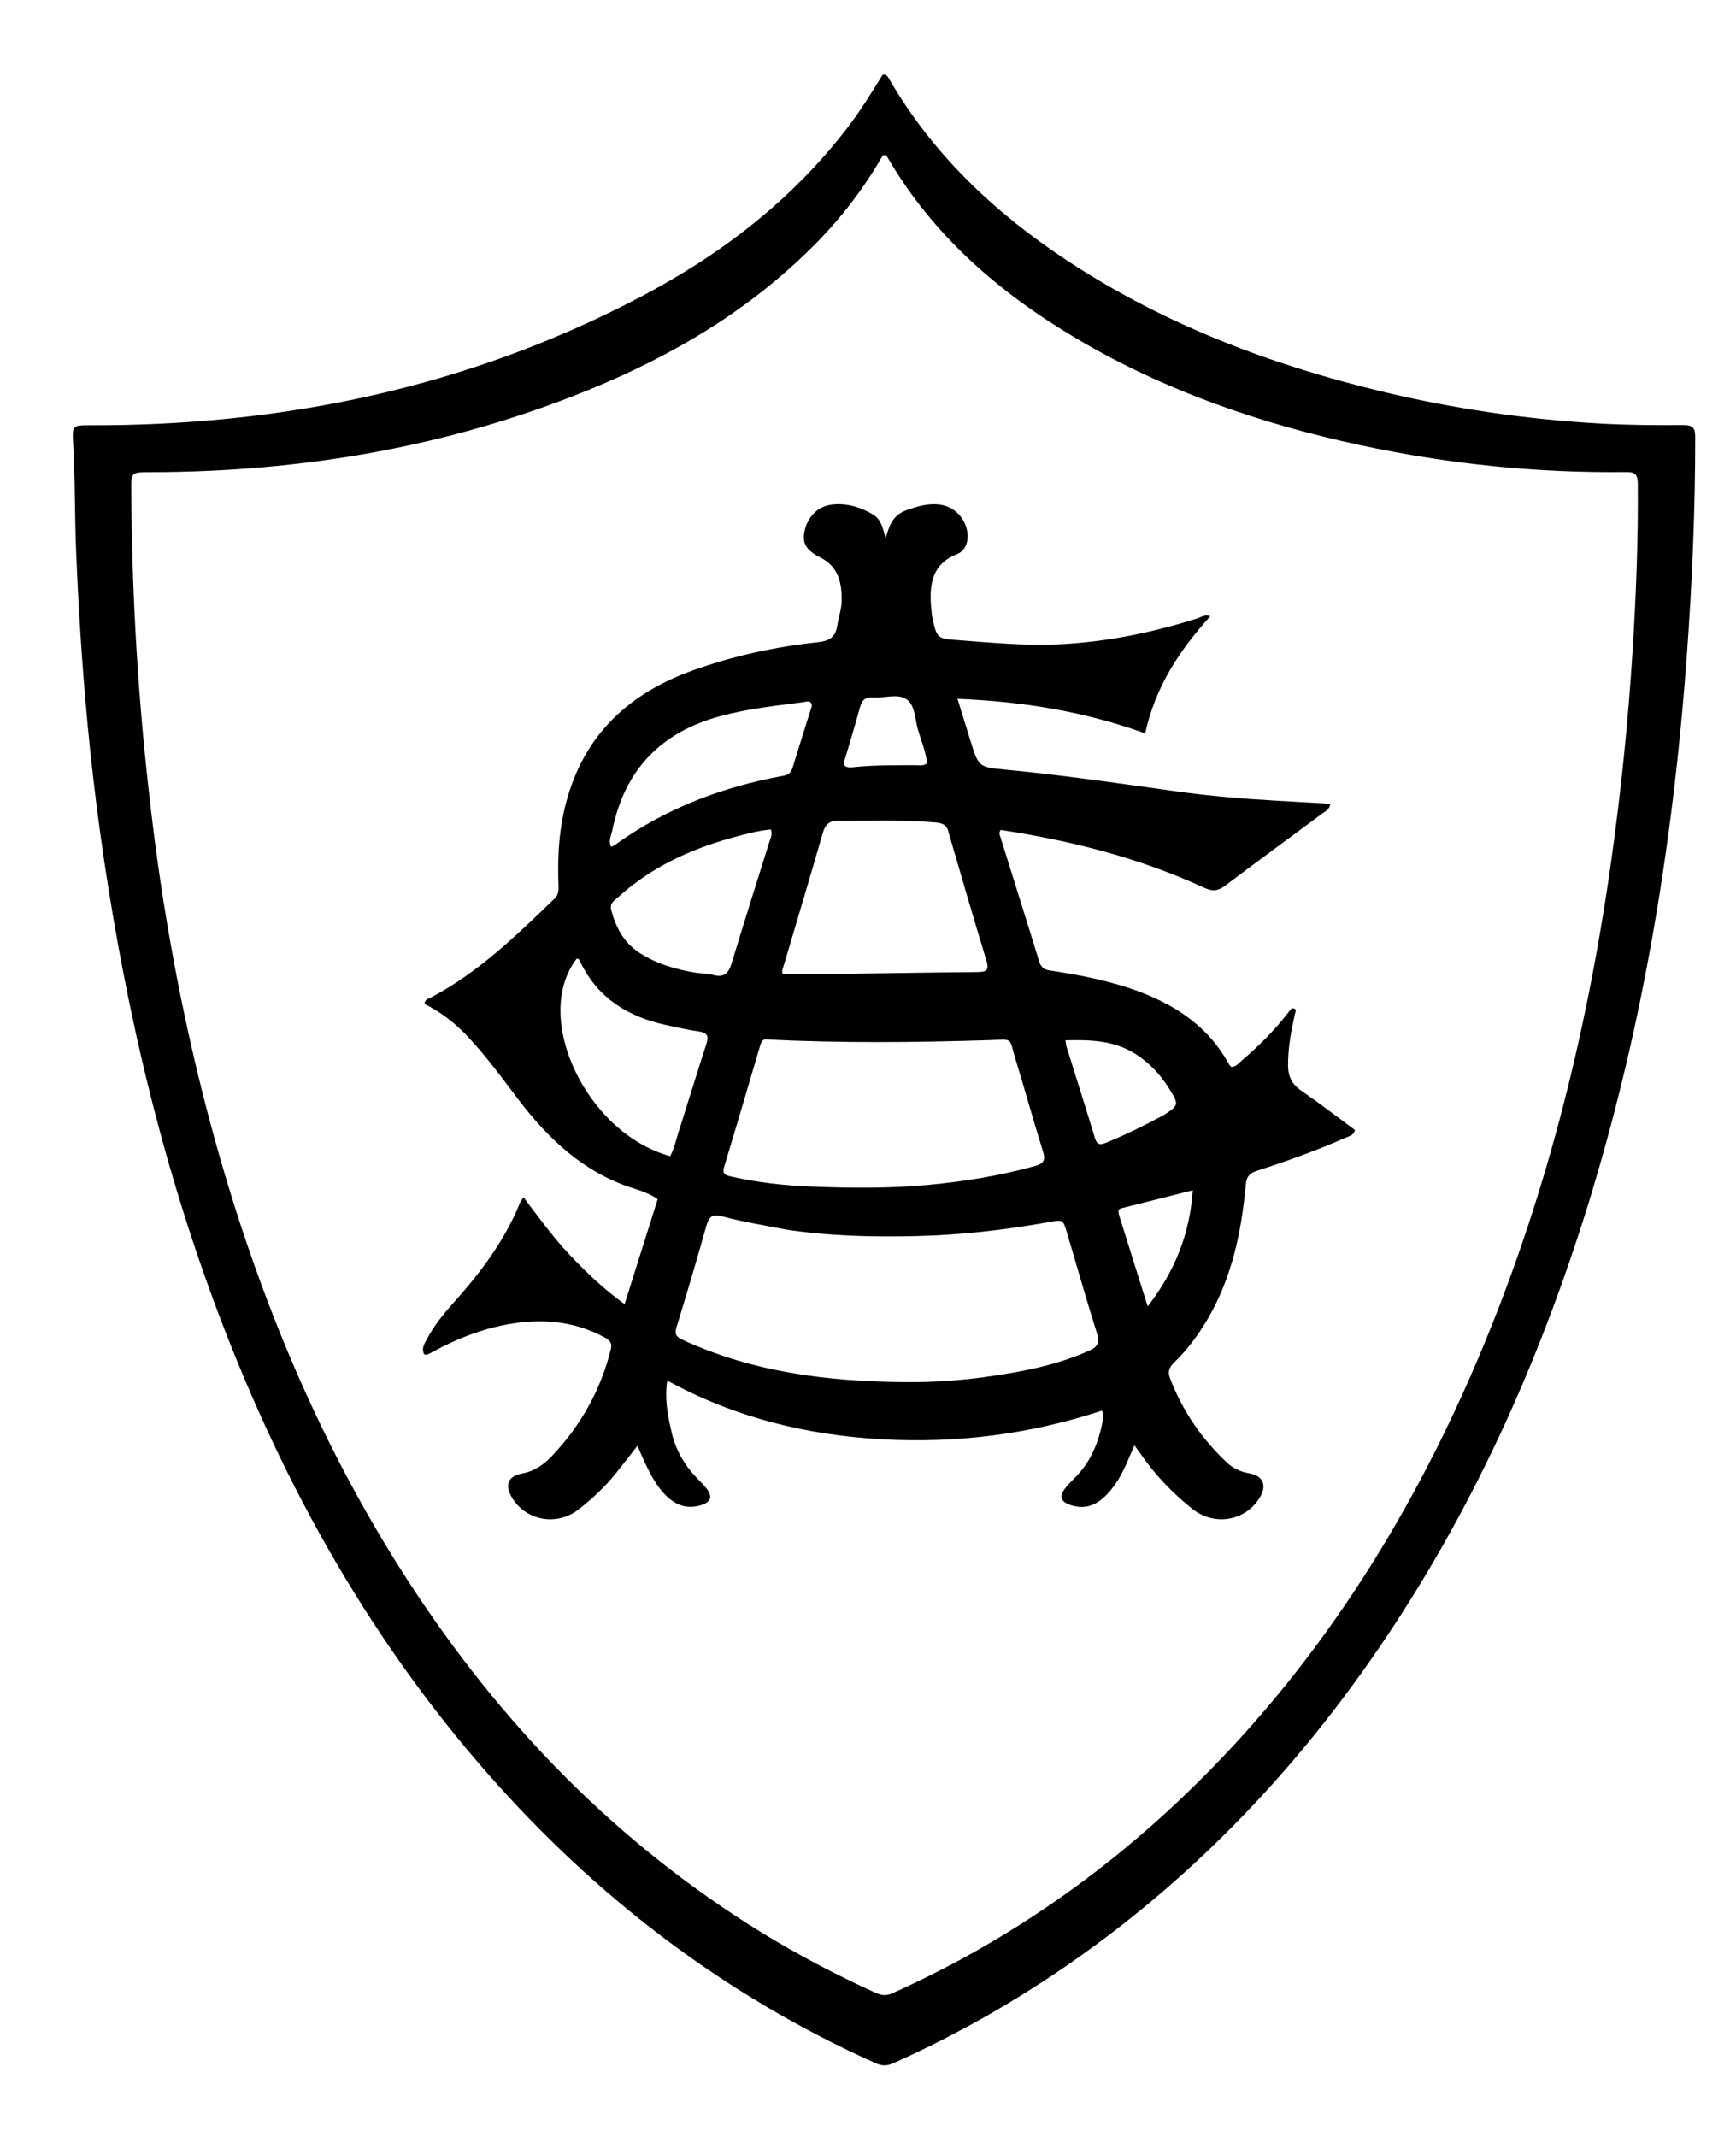
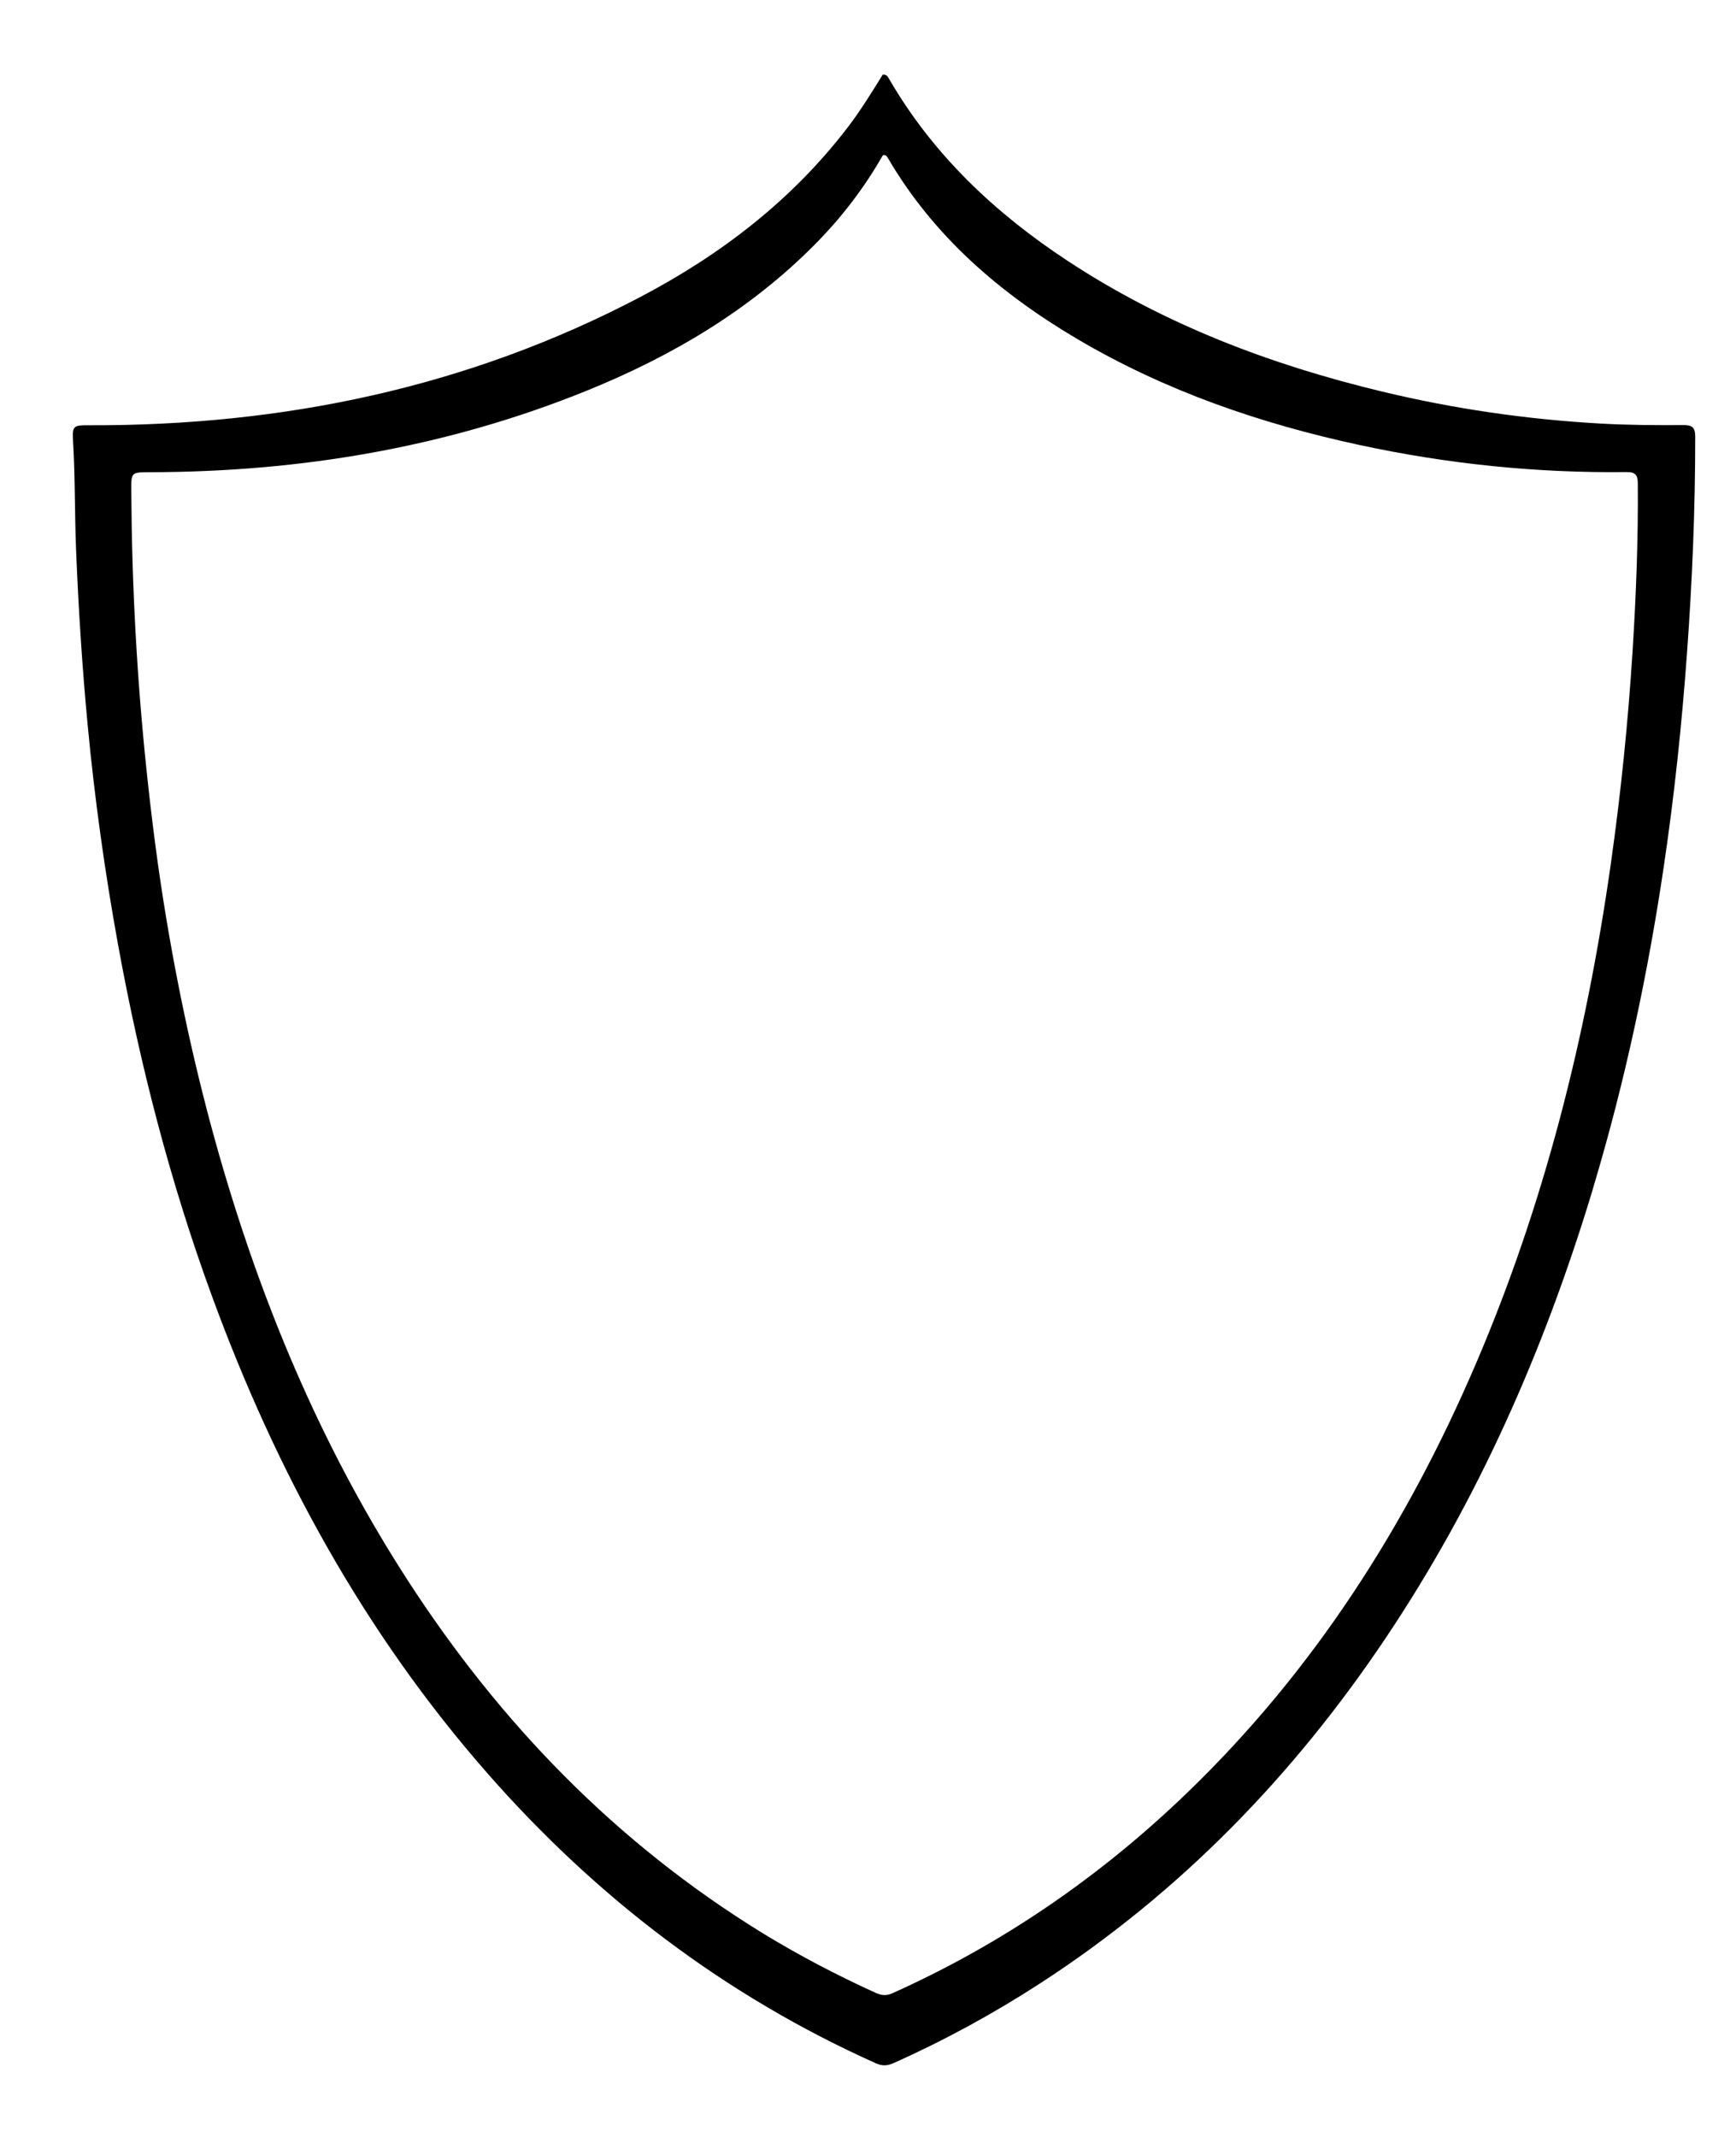
<svg xmlns="http://www.w3.org/2000/svg" version="1.1" id="Layer_1" x="0px" y="0px" width="100%" viewBox="0 0 832 1024" enable-background="new 0 0 832 1024" xml:space="preserve">
  <path fill="#000000" opacity="1" stroke="none" d=" M762.828,571.673   C739.804,647.405 708.355,718.822 664.443,784.426   C620.177,850.559 565.814,906.691 498.853,950.175   C476.32,964.808 452.797,977.649 428.251,988.616   C425.269,989.948 422.823,990.073 419.781,988.71   C347.418,956.291 285.907,909.323 233.735,849.893   C174.579,782.507 132.448,705.247 101.704,621.422   C81.593,566.59 67.075,510.272 56.612,452.852   C50.199,417.653 45.288,382.244 41.939,346.643   C39.336,318.98 37.582,291.247 36.461,263.46   C35.763,246.147 36.054,228.819 35.014,211.518   C34.56,203.955 35.189,203.753 42.736,203.777   C135.506,204.073 224.025,185.759 306.6,142.467   C345.371,122.141 379.615,95.936 406.433,60.829   C412.59,52.77 417.875,44.115 423.069,35.752   C425.023,35.615 425.514,36.797 426.077,37.768   C447.196,74.188 476.935,102.163 511.787,125.078   C558.006,155.468 608.865,174.778 662.367,187.631   C696.736,195.887 731.573,200.966 766.894,202.959   C780.224,203.711 793.534,203.773 806.856,203.698   C810.834,203.676 812.452,204.76 812.456,209.049   C812.483,243.874 811.014,278.624 808.49,313.358   C806.018,347.383 802.423,381.261 797.428,415.002   C789.743,466.917 778.825,518.117 763.779,568.414   C763.493,569.37 763.237,570.335 762.828,571.673  M365.249,926.195   C382.748,936.909 400.889,946.405 419.563,954.9   C422.224,956.11 424.561,956.543 427.558,955.199   C480.267,931.575 527.137,899.341 568.683,859.352   C629.768,800.557 674.377,730.555 707.549,653.002   C740.209,576.646 760.174,496.814 771.889,414.74   C776.781,380.474 780.294,346.079 782.459,311.571   C784.128,284.988 785.157,258.343 784.937,231.675   C784.904,227.593 783.74,226.157 779.538,226.209   C736.429,226.737 693.789,222.334 651.659,213.261   C603.994,202.995 558.32,187.273 516.164,162.364   C479.191,140.518 447.38,113.178 425.441,75.565   C425.054,74.902 424.587,74.095 423.108,74.414   C414.313,89.866 403.411,104.132 390.711,116.972   C359.481,148.544 322.08,170.639 281.256,187.19   C214.182,214.383 144.154,226.138 71.992,226.277   C62.633,226.295 62.87,226.275 62.928,235.78   C63.202,280.253 65.566,324.595 70.208,368.836   C72.707,392.648 75.729,416.384 79.669,439.985   C86.464,480.684 95.425,520.903 107.098,560.517   C127.647,630.259 155.99,696.49 195.627,757.618   C239.849,825.817 295.126,882.982 365.249,926.195  z" />
-   <path fill="#000000" opacity="1" stroke="none" d=" M621.12,483.771   C618.999,492.858 617.234,501.644 617.317,510.706   C617.363,515.709 619.1,519.47 623.435,522.465   C632.304,528.589 640.845,535.187 649.399,541.5   C648.672,544.252 646.587,544.413 645.029,545.106   C631.17,551.275 616.889,556.34 602.473,561.014   C599.081,562.114 597.443,563.579 597.082,567.519   C595.004,590.221 590.446,612.279 578.662,632.261   C574.235,639.767 569.079,646.716 562.834,652.77   C560.398,655.132 559.485,657.139 560.789,660.551   C566.727,676.085 575.889,689.401 587.924,700.762   C590.843,703.517 594.389,705.256 598.529,705.952   C605.505,707.123 607.391,711.91 603.556,717.954   C596.529,729.028 581.836,731.367 571.328,722.952   C561.913,715.413 553.617,706.785 546.749,696.83   C545.913,695.618 545.032,694.438 543.685,692.566   C542.356,695.64 541.268,698.159 540.179,700.677   C537.781,706.217 534.871,711.481 530.726,715.89   C526.132,720.775 520.734,723.518 513.715,721.397   C508.273,719.753 507.256,717.143 510.778,712.827   C512.144,711.153 513.674,709.604 515.205,708.074   C522.81,700.469 526.643,691.033 528.507,680.66   C528.764,679.232 529.046,677.695 528.09,675.974   C493.807,687.245 458.594,691.732 422.517,689.689   C386.481,687.647 352.18,679.295 319.787,661.541   C318.431,670.505 320.085,678.533 321.937,686.55   C323.904,695.066 328.191,702.272 334.236,708.503   C335.744,710.057 337.304,711.583 338.632,713.284   C341.587,717.069 340.748,719.685 336.268,721.164   C329.925,723.258 324.48,721.639 319.728,717.179   C314.758,712.515 311.758,706.557 308.899,700.521   C307.765,698.129 306.77,695.672 305.509,692.779   C301.74,697.599 298.359,702.055 294.836,706.397   C289.668,712.766 283.681,718.342 277.226,723.352   C266.85,731.407 252.114,728.722 245.467,717.79   C241.757,711.688 243.35,707.367 250.24,706.088   C256.176,704.986 260.711,701.739 264.612,697.605   C278.36,683.037 287.906,666.118 292.742,646.575   C293.559,643.275 291.98,642.084 289.631,640.812   C274.716,632.734 258.899,631.665 242.566,634.743   C230.347,637.045 218.931,641.579 208.012,647.443   C206.986,647.994 205.98,648.591 204.914,649.049   C204.5,649.227 203.946,649.078 203.368,649.078   C201.772,646.246 203.432,643.908 204.629,641.641   C207.995,635.261 212.512,629.655 217.294,624.333   C230.291,609.87 241.873,594.509 249.244,576.319   C249.535,575.602 250.075,574.985 250.894,573.703   C258.172,583.334 264.954,592.756 272.924,601.19   C280.82,609.546 289.079,617.503 299.354,624.942   C304.733,607.859 309.937,591.331 315.192,574.641   C311.324,571.912 307.151,570.594 303.134,569.305   C279.489,561.718 262.636,545.583 248.069,526.39   C240.316,516.175 232.772,505.789 223.928,496.438   C217.935,490.101 211.123,484.883 203.467,481.067   C203.647,478.663 205.471,478.545 206.673,477.91   C229.395,465.903 247.546,448.208 265.772,430.592   C267.708,428.72 267.78,426.544 267.679,424.174   C267.068,409.79 268.019,395.595 272.124,381.674   C281.229,350.795 302.417,331.929 331.881,321.306   C351.377,314.276 371.53,309.937 392.107,307.719   C397.26,307.163 400.437,305.388 401.218,300.011   C401.815,295.908 403.369,291.858 403.398,287.777   C403.456,279.377 401.915,271.558 393.198,267.164   C386.247,263.66 384.448,260.266 385.535,254.789   C386.968,247.573 392.052,242.502 398.863,241.788   C405.919,241.048 412.454,242.965 418.423,246.567   C422.481,249.016 423.202,253.559 424.496,258.092   C425.975,252.209 427.758,247.004 433.997,244.668   C439.557,242.586 445.097,240.97 451.031,241.914   C458.679,243.131 464.277,250.419 463.7,258.089   C463.439,261.565 461.643,264.385 458.595,265.58   C444.726,271.017 445.323,283.544 446.679,295.206   C446.698,295.369 446.777,295.525 446.812,295.687   C449.107,306.366 449.136,305.976 460.105,306.811   C475.881,308.013 491.618,309.494 507.472,308.736   C530.223,307.649 552.316,303.149 573.977,296.266   C575.781,295.692 577.495,294.279 580.075,295.267   C565.376,311.476 553.662,329.18 548.847,351.427   C519.815,340.948 490.176,336.124 458.887,334.865   C461.112,342.074 463.086,348.518 465.091,354.953   C469.061,367.69 469.08,367.576 482.184,368.83   C509.506,371.446 536.656,375.417 563.833,379.213   C579.809,381.445 595.904,382.778 612.021,383.697   C620.434,384.177 628.848,384.66 637.576,385.16   C637.187,388.077 635.096,388.795 633.641,389.878   C618.143,401.421 602.519,412.796 587.109,424.454   C583.723,427.016 581.042,427.203 577.196,425.429   C546.121,411.094 513.303,402.806 479.632,397.698   C478.427,399.109 479.255,400.43 479.606,401.562   C485.725,421.268 491.982,440.931 498.025,460.66   C498.901,463.52 500.374,464.618 503.195,465.045   C518.015,467.286 532.69,470.099 546.786,475.483   C564.789,482.358 579.715,492.853 589.131,510.155   C589.356,510.568 589.769,510.879 590.106,511.251   C592.417,511.217 593.643,509.469 595.115,508.215   C603.507,501.064 611.269,493.301 617.956,484.5   C619.263,482.779 619.339,482.837 621.12,483.771  M376.653,589.195   C366.544,587.168 356.313,585.597 346.377,582.928   C341.222,581.543 339.756,583.057 338.485,587.581   C333.941,603.758 329.179,619.878 324.24,635.94   C323.212,639.282 324.068,640.599 327.049,641.978   C361.053,657.707 397.266,662.027 434.127,662.302   C447.064,662.399 460.064,661.547 472.959,659.735   C489.816,657.366 506.424,654.215 522.09,647.183   C525.943,645.453 527.163,643.46 525.792,639.094   C520.754,623.059 516.144,606.891 511.374,590.773   C509.468,584.335 509.484,584.417 502.786,585.61   C481.792,589.348 460.659,591.824 439.32,592.322   C418.653,592.804 398.029,592.386 376.653,589.195  M366.317,498.052   C364.989,498.73 364.617,500.018 364.237,501.303   C358.529,520.596 352.885,539.91 347.05,559.165   C346.026,562.547 347.605,563.147 350.253,563.75   C362.945,566.641 375.84,568.096 388.794,568.599   C407.586,569.329 426.387,569.536 445.168,567.756   C462.412,566.122 479.422,563.369 496.124,558.716   C499.908,557.662 501.225,556.141 499.924,551.973   C495.317,537.213 491.214,522.297 486.684,507.513   C483.462,496.998 485.922,498.045 474.376,498.415   C438.587,499.562 402.813,499.89 366.317,498.052  M454.595,398.852   C453.966,395.618 452.156,394.459 448.728,394.144   C433.107,392.708 417.475,393.444 401.847,393.285   C397.286,393.238 395.487,395.124 394.296,399.273   C388.288,420.197 382.005,441.042 375.849,461.924   C375.353,463.607 374.434,465.301 375.12,466.803   C381.646,466.803 387.919,466.873 394.189,466.79   C418.974,466.463 443.758,466.022 468.543,465.795   C472.778,465.756 474.152,464.881 472.766,460.336   C466.606,440.15 460.754,419.87 454.595,398.852  M326.101,539.701   C330.239,526.523 334.297,513.32 338.565,500.185   C339.812,496.348 338.848,494.779 334.814,494.229   C329.557,493.513 324.362,492.295 319.168,491.167   C301.173,487.261 286.725,478.471 278.324,461.378   C277.93,460.575 277.728,459.378 276.406,459.373   C254.741,487.362 280.964,543.001 321.185,554.012   C323.467,549.767 324.237,544.962 326.101,539.701  M334.223,466.242   C336.704,466.516 339.274,466.469 341.647,467.131   C346.799,468.57 349.136,466.606 350.632,461.636   C356.53,442.036 362.768,422.539 368.869,403   C369.399,401.303 370.332,399.638 369.439,397.467   C363.155,398.046 357.095,399.713 351.051,401.372   C330.714,406.953 311.966,415.631 296.199,429.975   C294.454,431.562 292.067,432.761 292.946,436.068   C295.156,444.376 298.838,451.544 306.292,456.446   C314.562,461.886 323.745,464.542 334.223,466.242  M389.085,338.287   C388.868,335.128 386.4,336.291 384.972,336.475   C371.628,338.193 358.248,339.642 345.188,343.17   C316.724,350.859 299.338,368.926 293.459,397.871   C292.957,400.345 291.484,402.851 292.87,405.772   C293.54,405.463 294.173,405.285 294.674,404.923   C318.995,387.298 346.331,377.01 375.69,371.695   C378.243,371.233 379.261,369.84 379.959,367.541   C382.858,357.996 385.904,348.496 389.085,338.287  M557.794,534.296   C564.994,529.68 565.078,529.299 560.506,521.916   C556.144,514.873 550.632,508.967 543.505,504.637   C533.378,498.484 522.297,498.217 510.613,498.51   C510.898,500.133 510.951,500.953 511.189,501.716   C515.738,516.317 520.38,530.89 524.827,545.522   C525.983,549.326 528.21,548.361 530.604,547.381   C539.701,543.656 548.503,539.309 557.794,534.296  M536.652,583.316   C541.005,597.19 545.357,611.065 550.047,626.013   C563.081,609.122 570.21,591.412 571.653,570.375   C559.63,573.394 548.549,576.154 537.483,578.972   C535.232,579.545 536.129,581.217 536.652,583.316  M405.079,363.313   C403.23,367.503 405.847,367.95 408.893,367.627   C418.853,366.573 428.841,366.721 438.829,366.669   C440.588,366.66 442.497,367.243 444.343,365.68   C443.657,360.361 441.669,355.255 440.059,350.074   C438.446,344.885 438.742,337.974 434.43,335.059   C430.177,332.184 423.735,334.618 418.283,334.213   C414.472,333.929 413.025,335.701 412.116,339.083   C410.002,346.952 407.578,354.737 405.079,363.313  z" />
</svg>